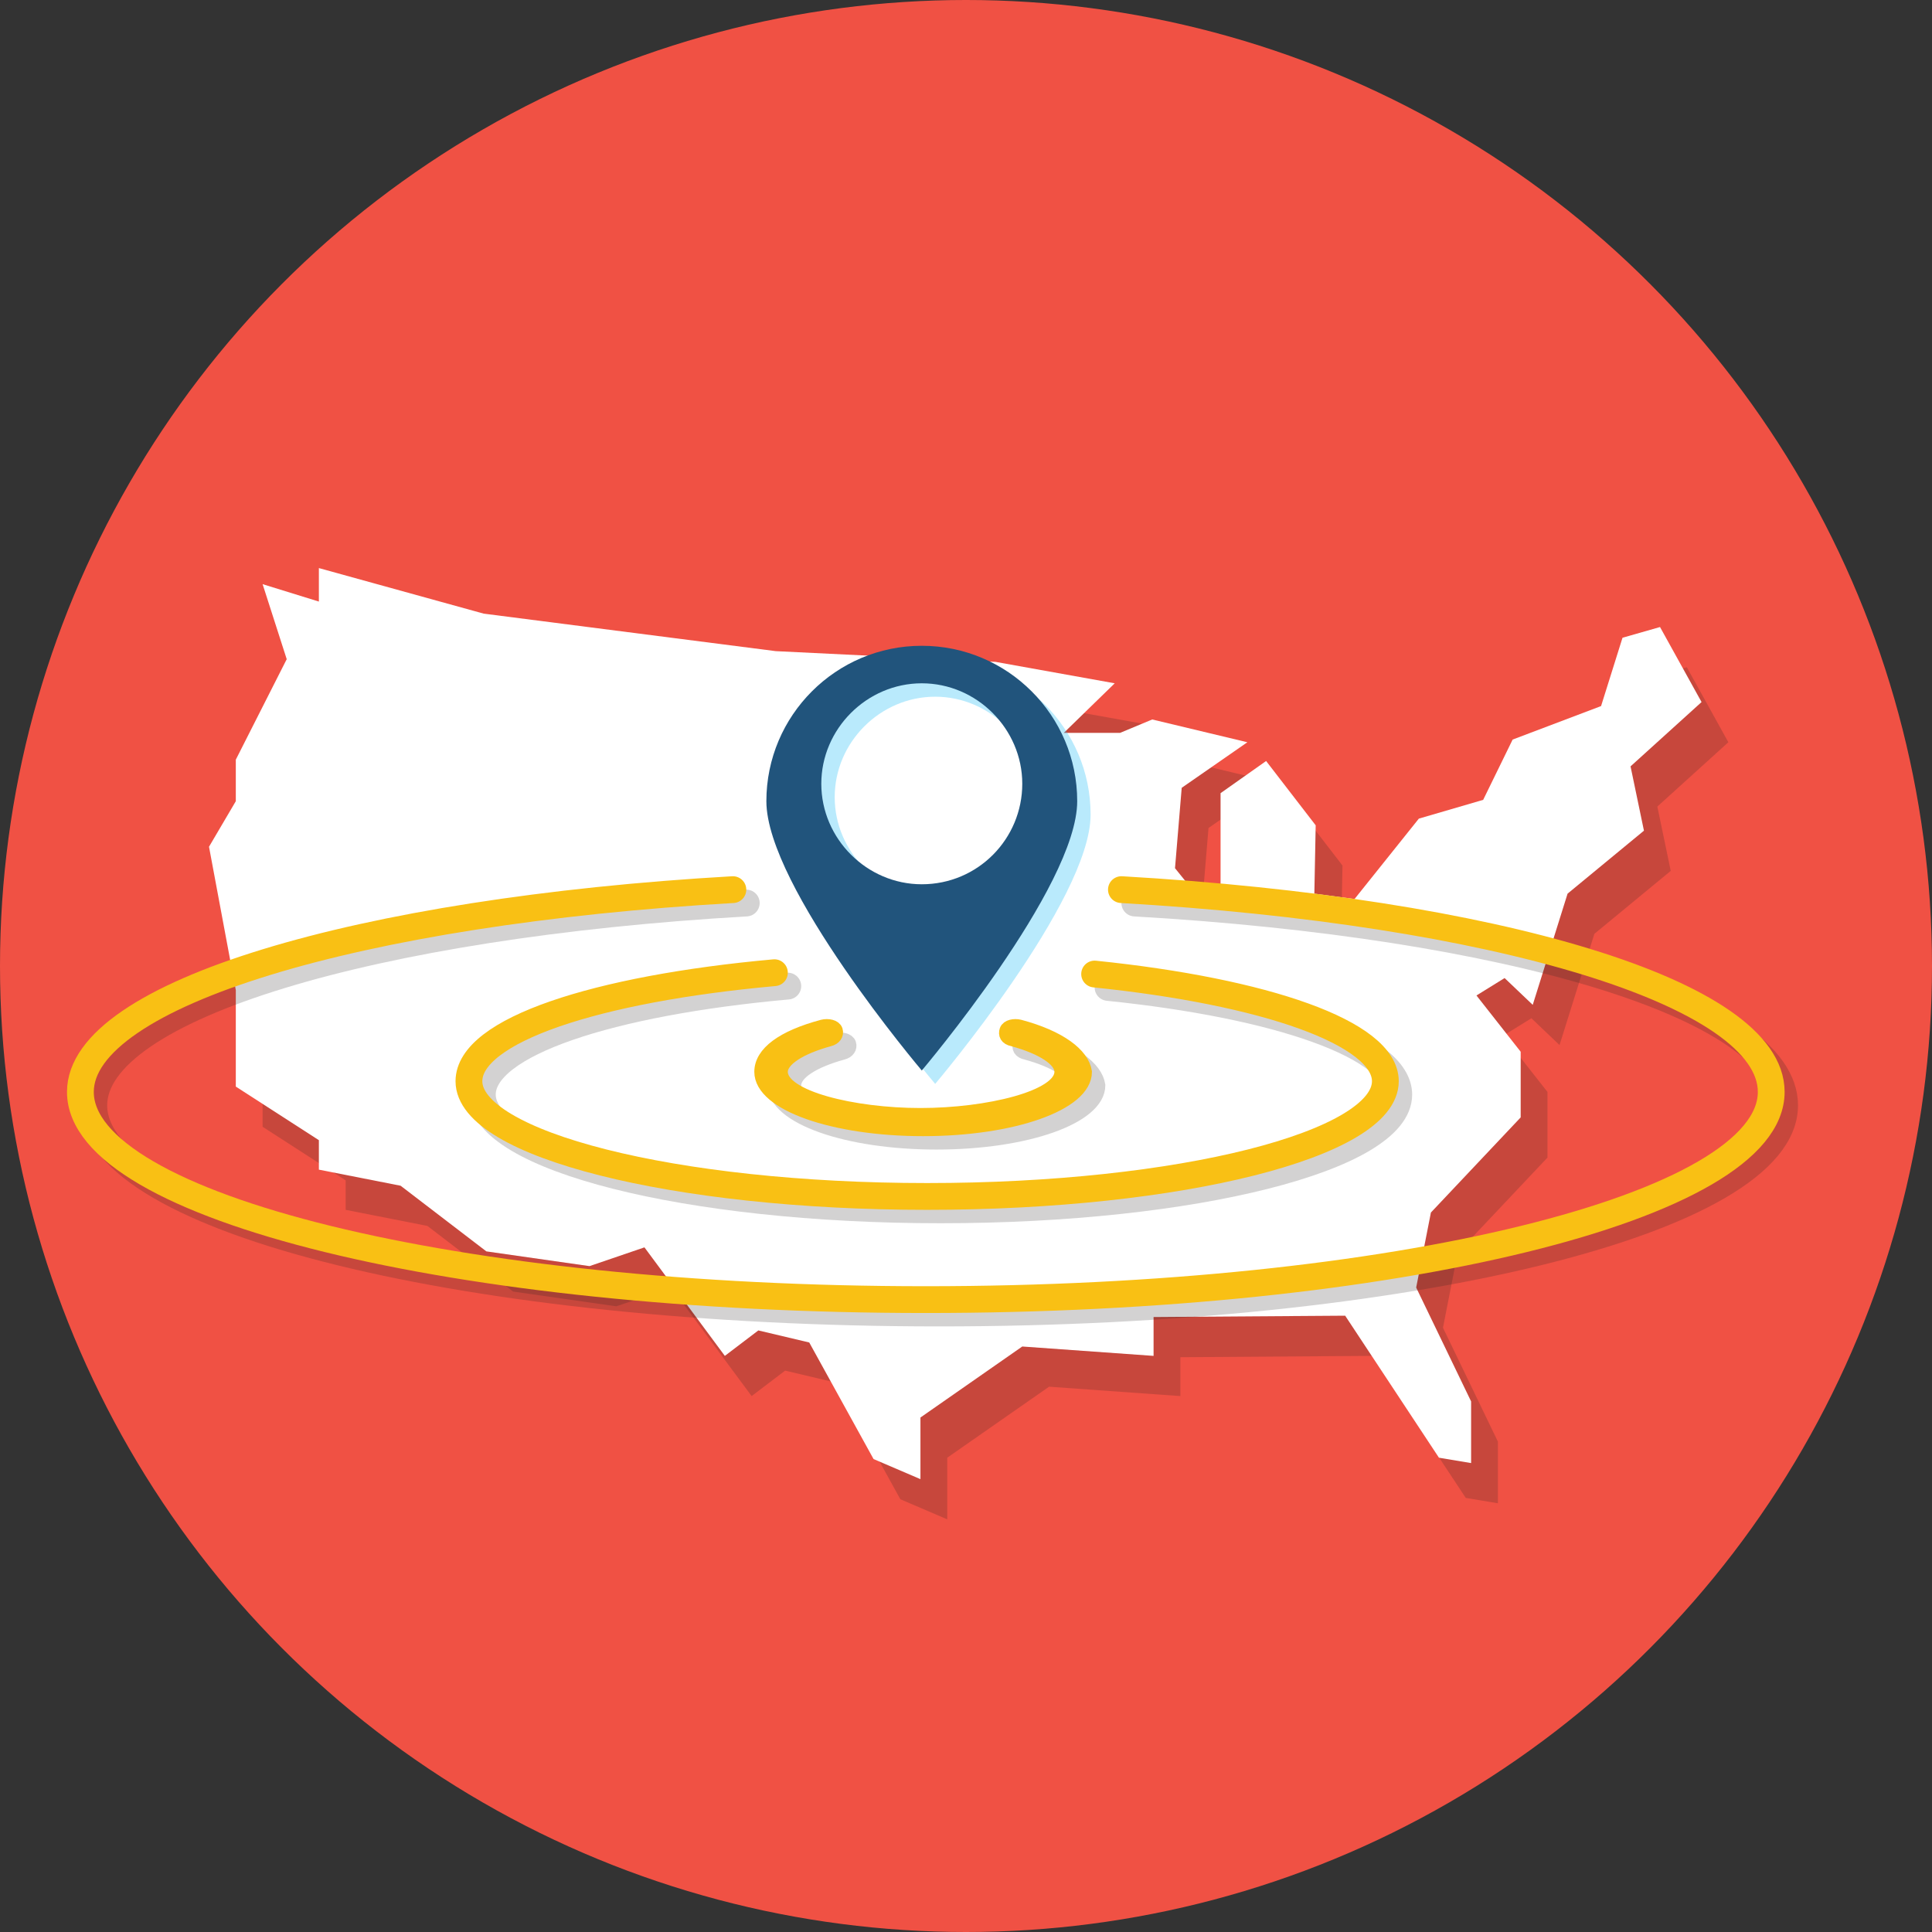
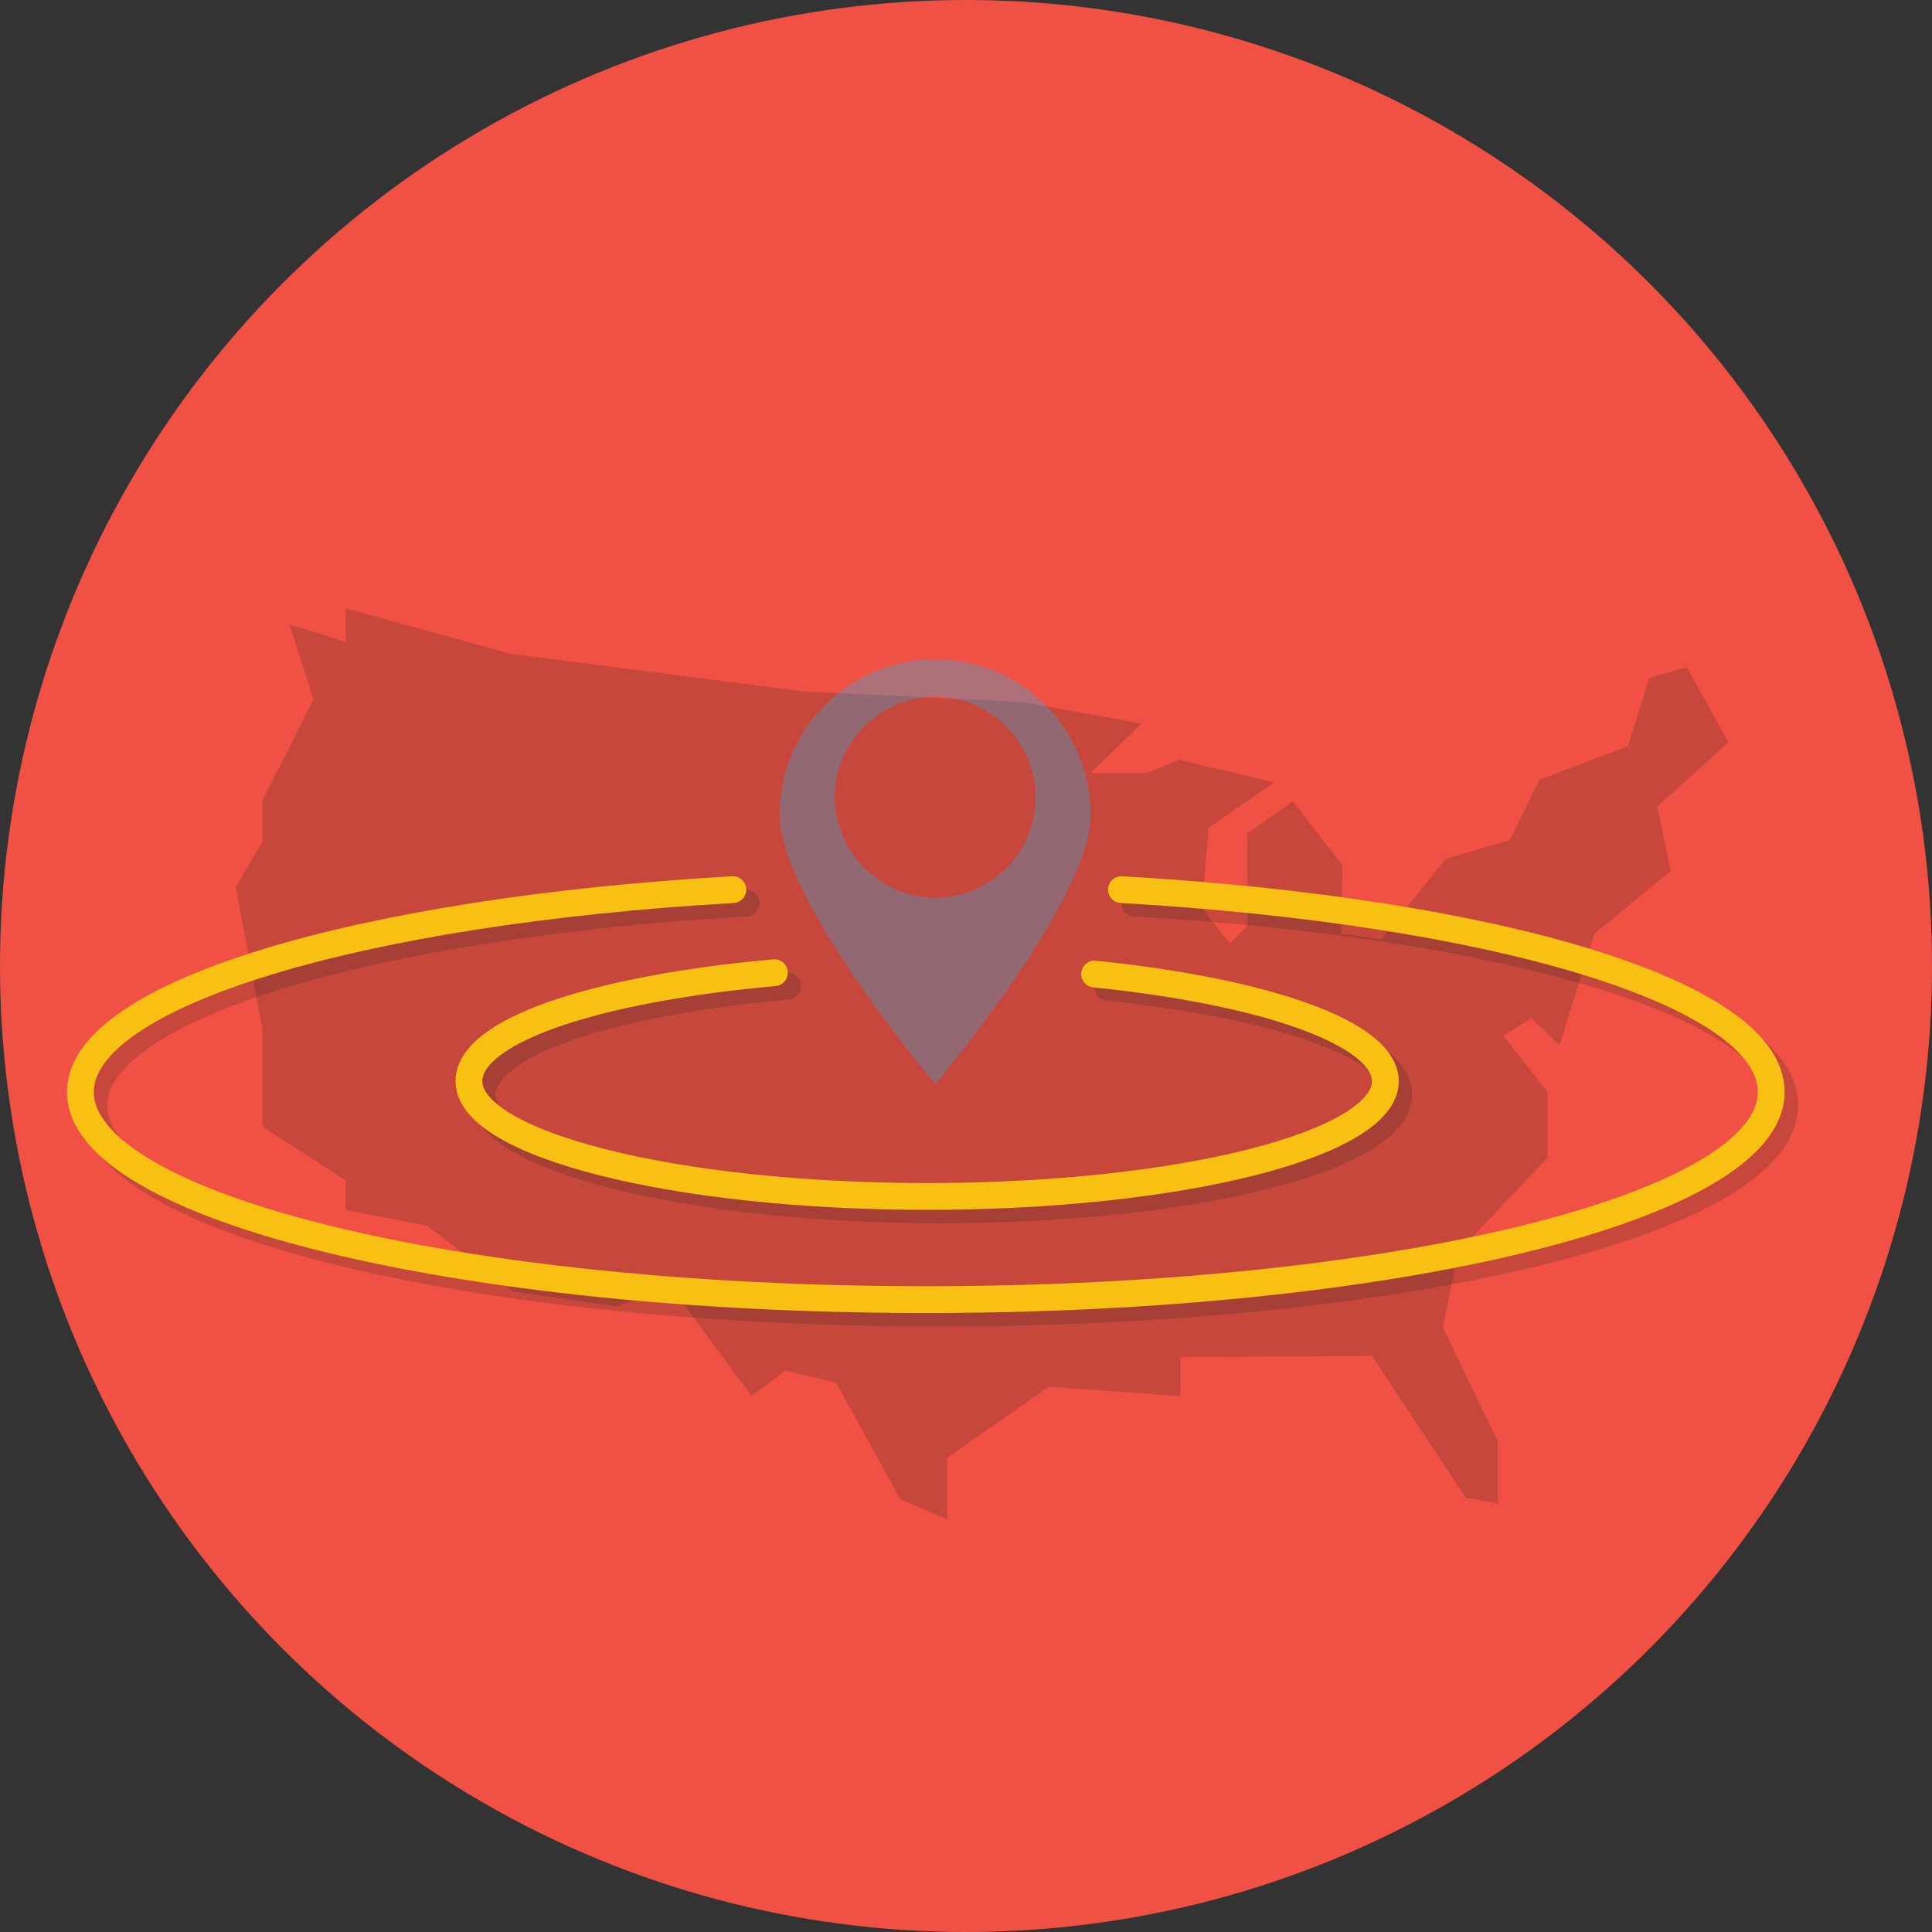
<svg xmlns="http://www.w3.org/2000/svg" version="1.1" id="Layer_1" x="0px" y="0px" viewBox="0 0 144.2 144.2" style="enable-background:new 0 0 144.2 144.2;" xml:space="preserve">
  <rect x="0" y="0" width="144.2" height="144.2" fill="#333333" stroke="none" />
  <style type="text/css">
	.st0{fill:#F05144;}
	.st1{opacity:0.2;fill:#231F20;enable-background:new    ;}
	.st2{fill:#FFFFFF;}
	.st3{opacity:0.2;}
	.st4{fill:#231F20;stroke:#231F20;stroke-miterlimit:10;}
	.st5{fill:#F9C014;stroke:#F9C014;stroke-miterlimit:10;}
	.st6{opacity:0.2;fill:none;stroke:#231F20;stroke-width:2;stroke-linecap:round;stroke-linejoin:round;stroke-miterlimit:10;}
	.st7{fill:none;stroke:#F9C014;stroke-width:2;stroke-linecap:round;stroke-linejoin:round;stroke-miterlimit:10;}
	.st8{opacity:0.3;}
	.st9{fill:#14B9F5;}
	.st10{fill:#21547C;}
</style>
  <circle class="st0" cx="72.1" cy="72.1" r="72.1" />
  <polygon class="st1" points="25.8,45.4 25.8,47.9 21.6,46.6 23.4,52.2 19.6,59.7 19.6,62.8 17.6,66.2 19.6,76.9 19.6,84.1   25.8,88.1 25.8,90.3 31.9,91.5 38.3,96.4 46,97.5 50.1,96.1 56.1,104.2 58.6,102.3 62.4,103.2 67.2,111.9 70.7,113.4 70.7,108.8   78.3,103.5 88.1,104.2 88.1,101.3 102.4,101.2 109.4,111.8 111.8,112.2 111.8,107.6 107.7,99.1 108.8,93.5 115.5,86.4 115.5,81.5   112.2,77.3 114.3,76 116.4,78 119,69.7 124.7,65 123.7,60.2 129,55.4 125.9,49.8 123.1,50.6 121.5,55.7 114.9,58.2 112.7,62.7   107.9,64.1 103.1,70.1 100.1,69.7 100.2,64.6 96.5,59.8 93.1,62.2 93.1,69.1 91.8,70.4 89.7,67.8 90.2,61.8 95.1,58.4 88,56.7   85.6,57.7 81.4,57.7 85.2,54 76.3,52.4 59.9,51.6 38.1,48.8 " />
-   <polygon class="st2" points="23.8,42.4 23.8,44.9 19.6,43.6 21.4,49.2 17.6,56.7 17.6,59.8 15.6,63.2 17.6,73.9 17.6,81.1   23.8,85.1 23.8,87.3 29.9,88.5 36.3,93.4 44,94.5 48.1,93.1 54.1,101.2 56.6,99.3 60.4,100.2 65.2,108.9 68.7,110.4 68.7,105.8   76.3,100.5 86.1,101.2 86.1,98.3 100.4,98.2 107.4,108.8 109.8,109.2 109.8,104.6 105.7,96.1 106.8,90.5 113.5,83.4 113.5,78.5   110.2,74.3 112.3,73 114.4,75 117,66.7 122.7,62 121.7,57.2 127,52.4 123.9,46.8 121.1,47.6 119.5,52.7 112.9,55.2 110.7,59.7   105.9,61.1 101.1,67.1 98.1,66.7 98.2,61.6 94.5,56.8 91.1,59.2 91.1,66.1 89.8,67.4 87.7,64.8 88.2,58.8 93.1,55.4 86,53.7   83.6,54.7 79.4,54.7 83.2,51 74.3,49.4 57.9,48.6 36.1,45.8 " />
  <g class="st3">
-     <path class="st4" d="M77.1,77.6c-0.4-0.1-0.9,0-1,0.3c-0.1,0.3,0,0.6,0.5,0.7c2.2,0.6,3.6,1.5,3.6,2.4c0,1.9-5.5,3.2-10.5,3.2   S59.3,82.9,59.3,81c0-0.9,1.4-1.8,3.6-2.4c0.4-0.1,0.6-0.4,0.5-0.7c-0.1-0.3-0.6-0.4-1-0.3c-3,0.8-4.6,2-4.6,3.4   c0,2.4,5.4,4.3,12.1,4.3c6.7,0,12.1-1.9,12.1-4.3C81.8,79.7,80.1,78.4,77.1,77.6z" />
-   </g>
+     </g>
  <g>
-     <path class="st5" d="M76.1,76.6c-0.4-0.1-0.9,0-1,0.3c-0.1,0.3,0,0.6,0.5,0.7c2.2,0.6,3.6,1.5,3.6,2.4c0,1.9-5.5,3.2-10.5,3.2   S58.3,81.9,58.3,80c0-0.9,1.4-1.8,3.6-2.4c0.4-0.1,0.6-0.4,0.5-0.7c-0.1-0.3-0.6-0.4-1-0.3c-3,0.8-4.6,2-4.6,3.4   c0,2.4,5.4,4.3,12.1,4.3c6.7,0,12.1-1.9,12.1-4.3C80.8,78.7,79.1,77.4,76.1,76.6z" />
-   </g>
+     </g>
  <path class="st6" d="M82.7,73.7c12.7,1.3,21.7,4.4,21.7,8c0,4.7-15.3,8.6-34.2,8.6s-34.2-3.9-34.2-8.6c0-3.8,9.5-6.9,22.8-8.1" />
  <path class="st7" d="M81.7,72.7c12.7,1.3,21.7,4.4,21.7,8c0,4.7-15.3,8.6-34.2,8.6s-34.2-3.9-34.2-8.6c0-3.8,9.5-6.9,22.8-8.1" />
  <path class="st6" d="M84.7,67.4c27.8,1.6,48.5,7.7,48.5,15.1c0,8.6-28.2,15.5-63.1,15.5S7,91.1,7,82.5C7,75.2,27.8,69,55.7,67.4" />
  <path class="st7" d="M83.7,66.4c27.8,1.6,48.5,7.7,48.5,15.1c0,8.6-28.2,15.5-63.1,15.5S6,90.1,6,81.5C6,74.2,26.8,68,54.7,66.4" />
  <g>
    <g class="st8">
      <path class="st9" d="M69.8,49.2c-6.4,0-11.6,5.2-11.6,11.6s11.6,20.1,11.6,20.1s11.6-13.7,11.6-20.1S76.2,49.2,69.8,49.2z     M69.8,67c-4.1,0-7.5-3.4-7.5-7.5s3.4-7.5,7.5-7.5s7.5,3.4,7.5,7.5S74,67,69.8,67z" />
    </g>
    <g>
-       <path class="st10" d="M68.8,48.2c-6.4,0-11.6,5.2-11.6,11.6s11.6,20.1,11.6,20.1s11.6-13.7,11.6-20.1S75.2,48.2,68.8,48.2z     M68.8,66c-4.1,0-7.5-3.4-7.5-7.5s3.4-7.5,7.5-7.5s7.5,3.4,7.5,7.5S73,66,68.8,66z" />
-     </g>
+       </g>
  </g>
</svg>